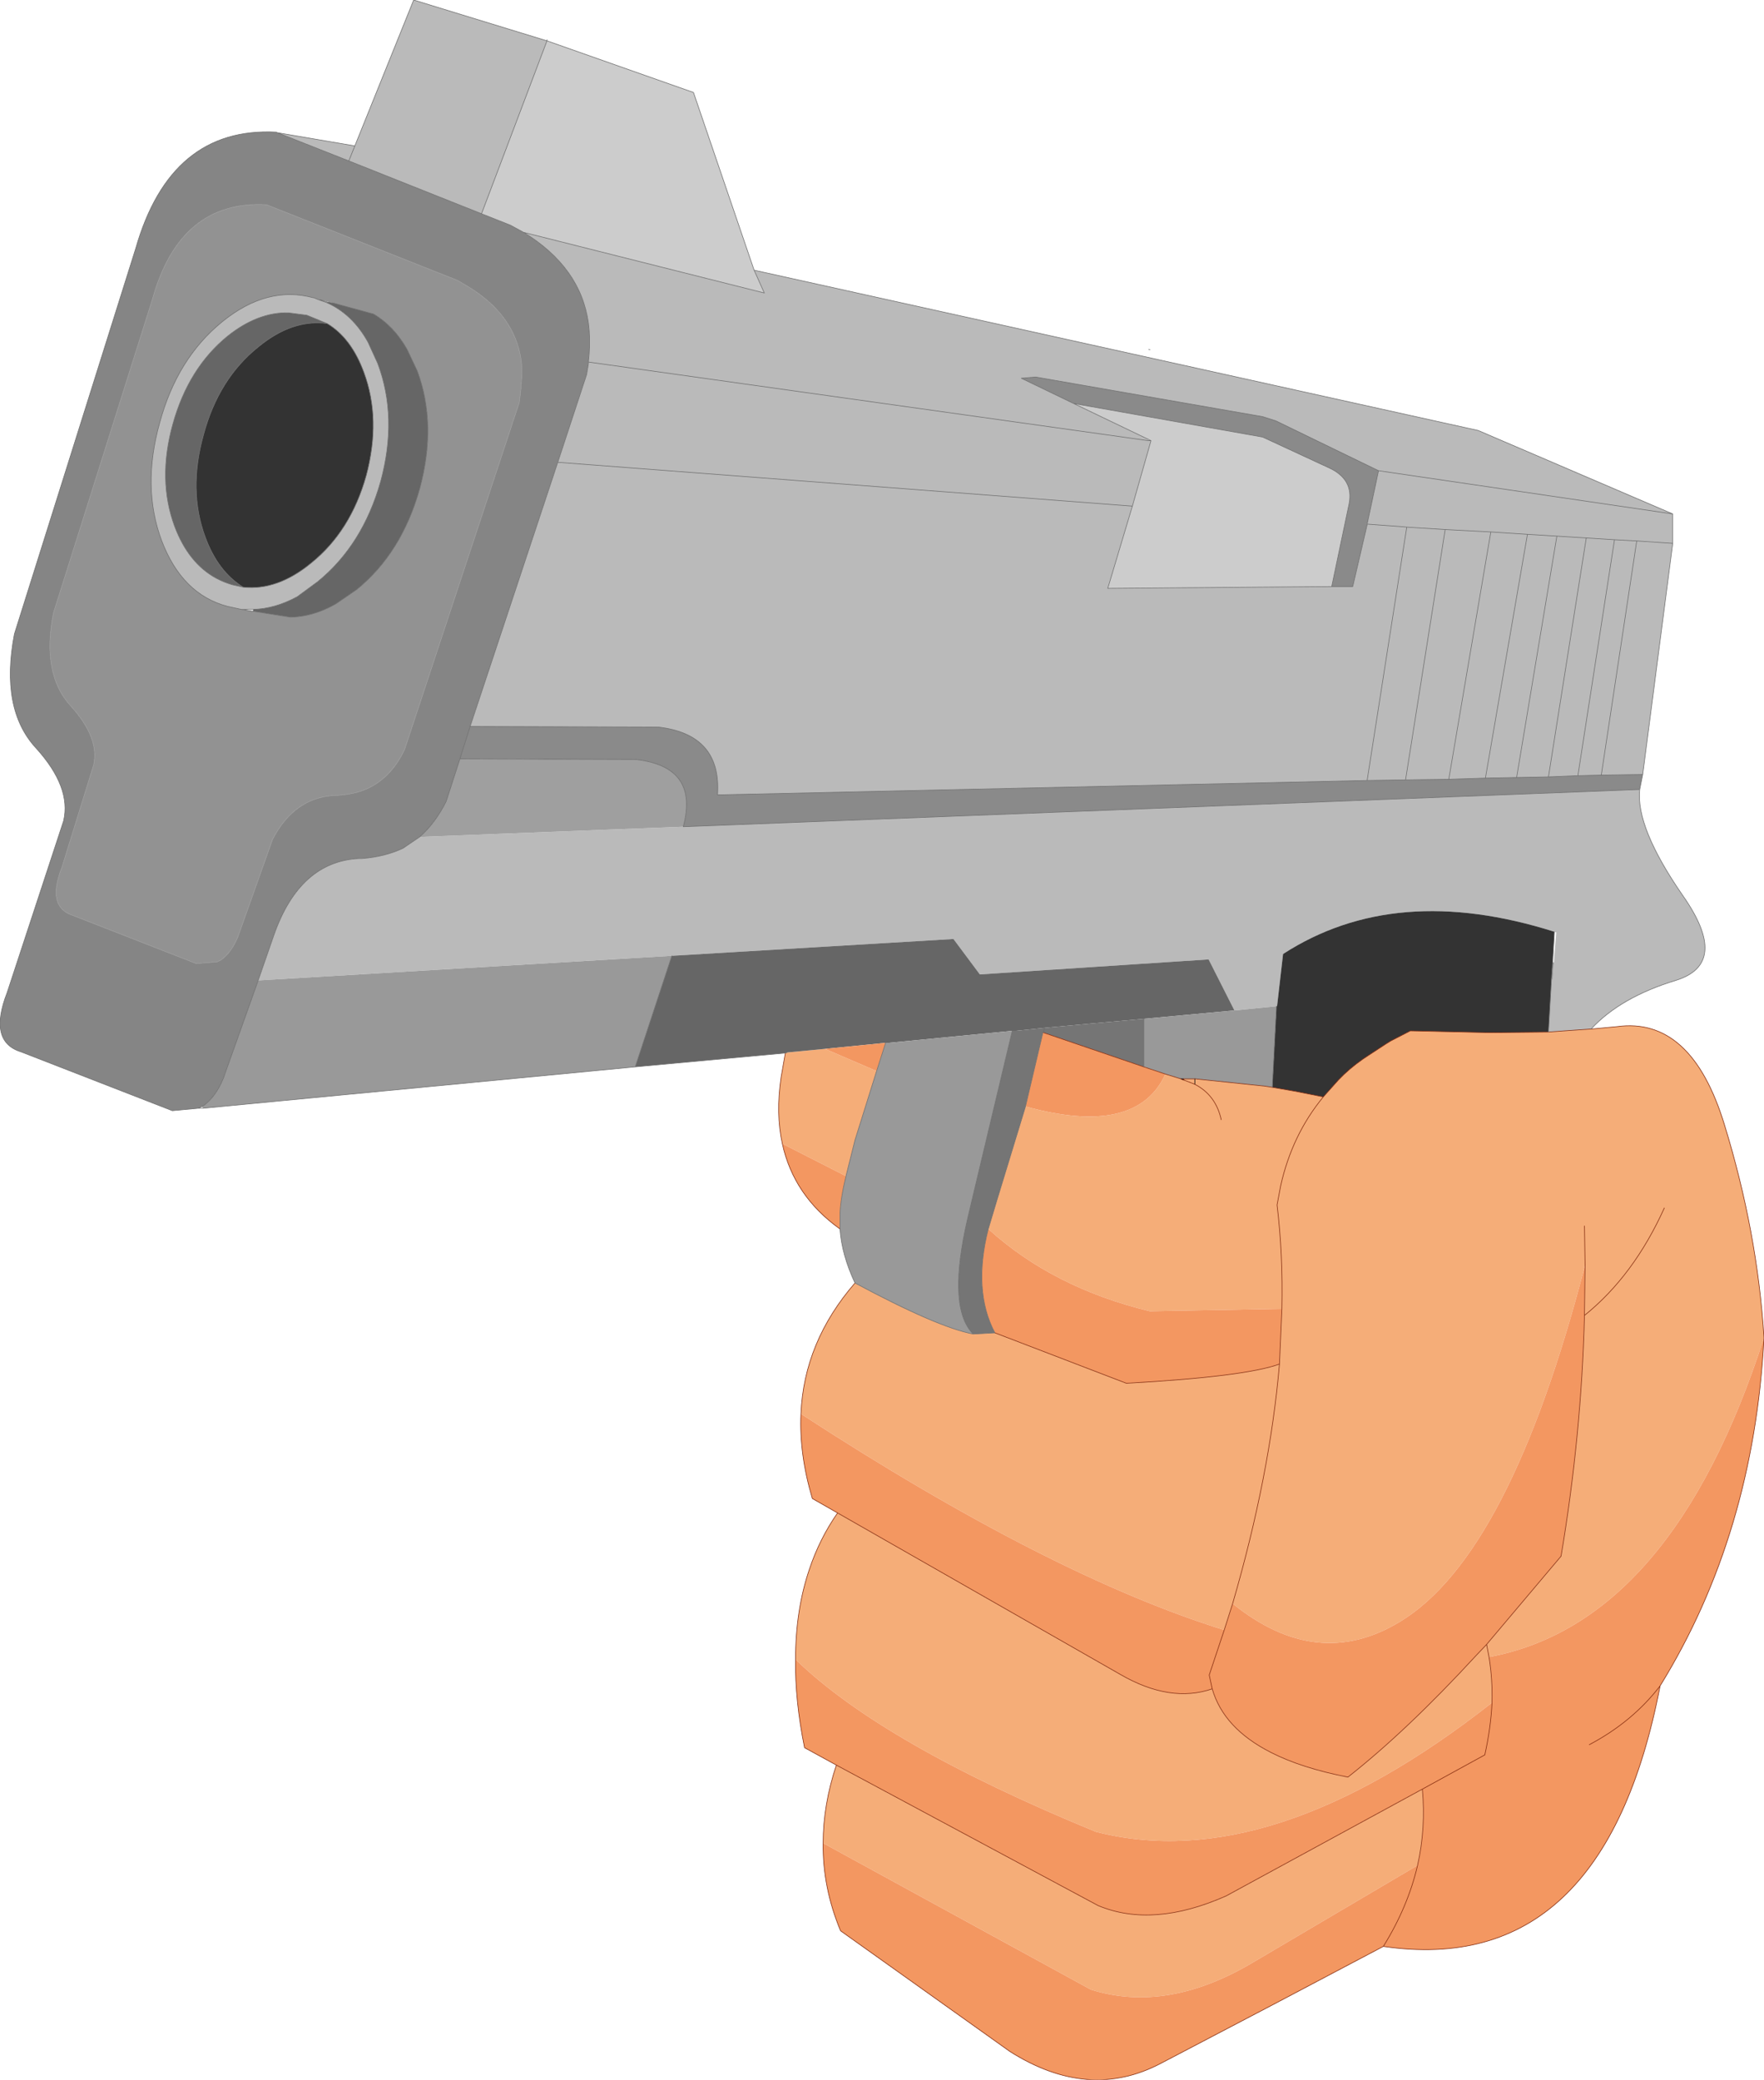
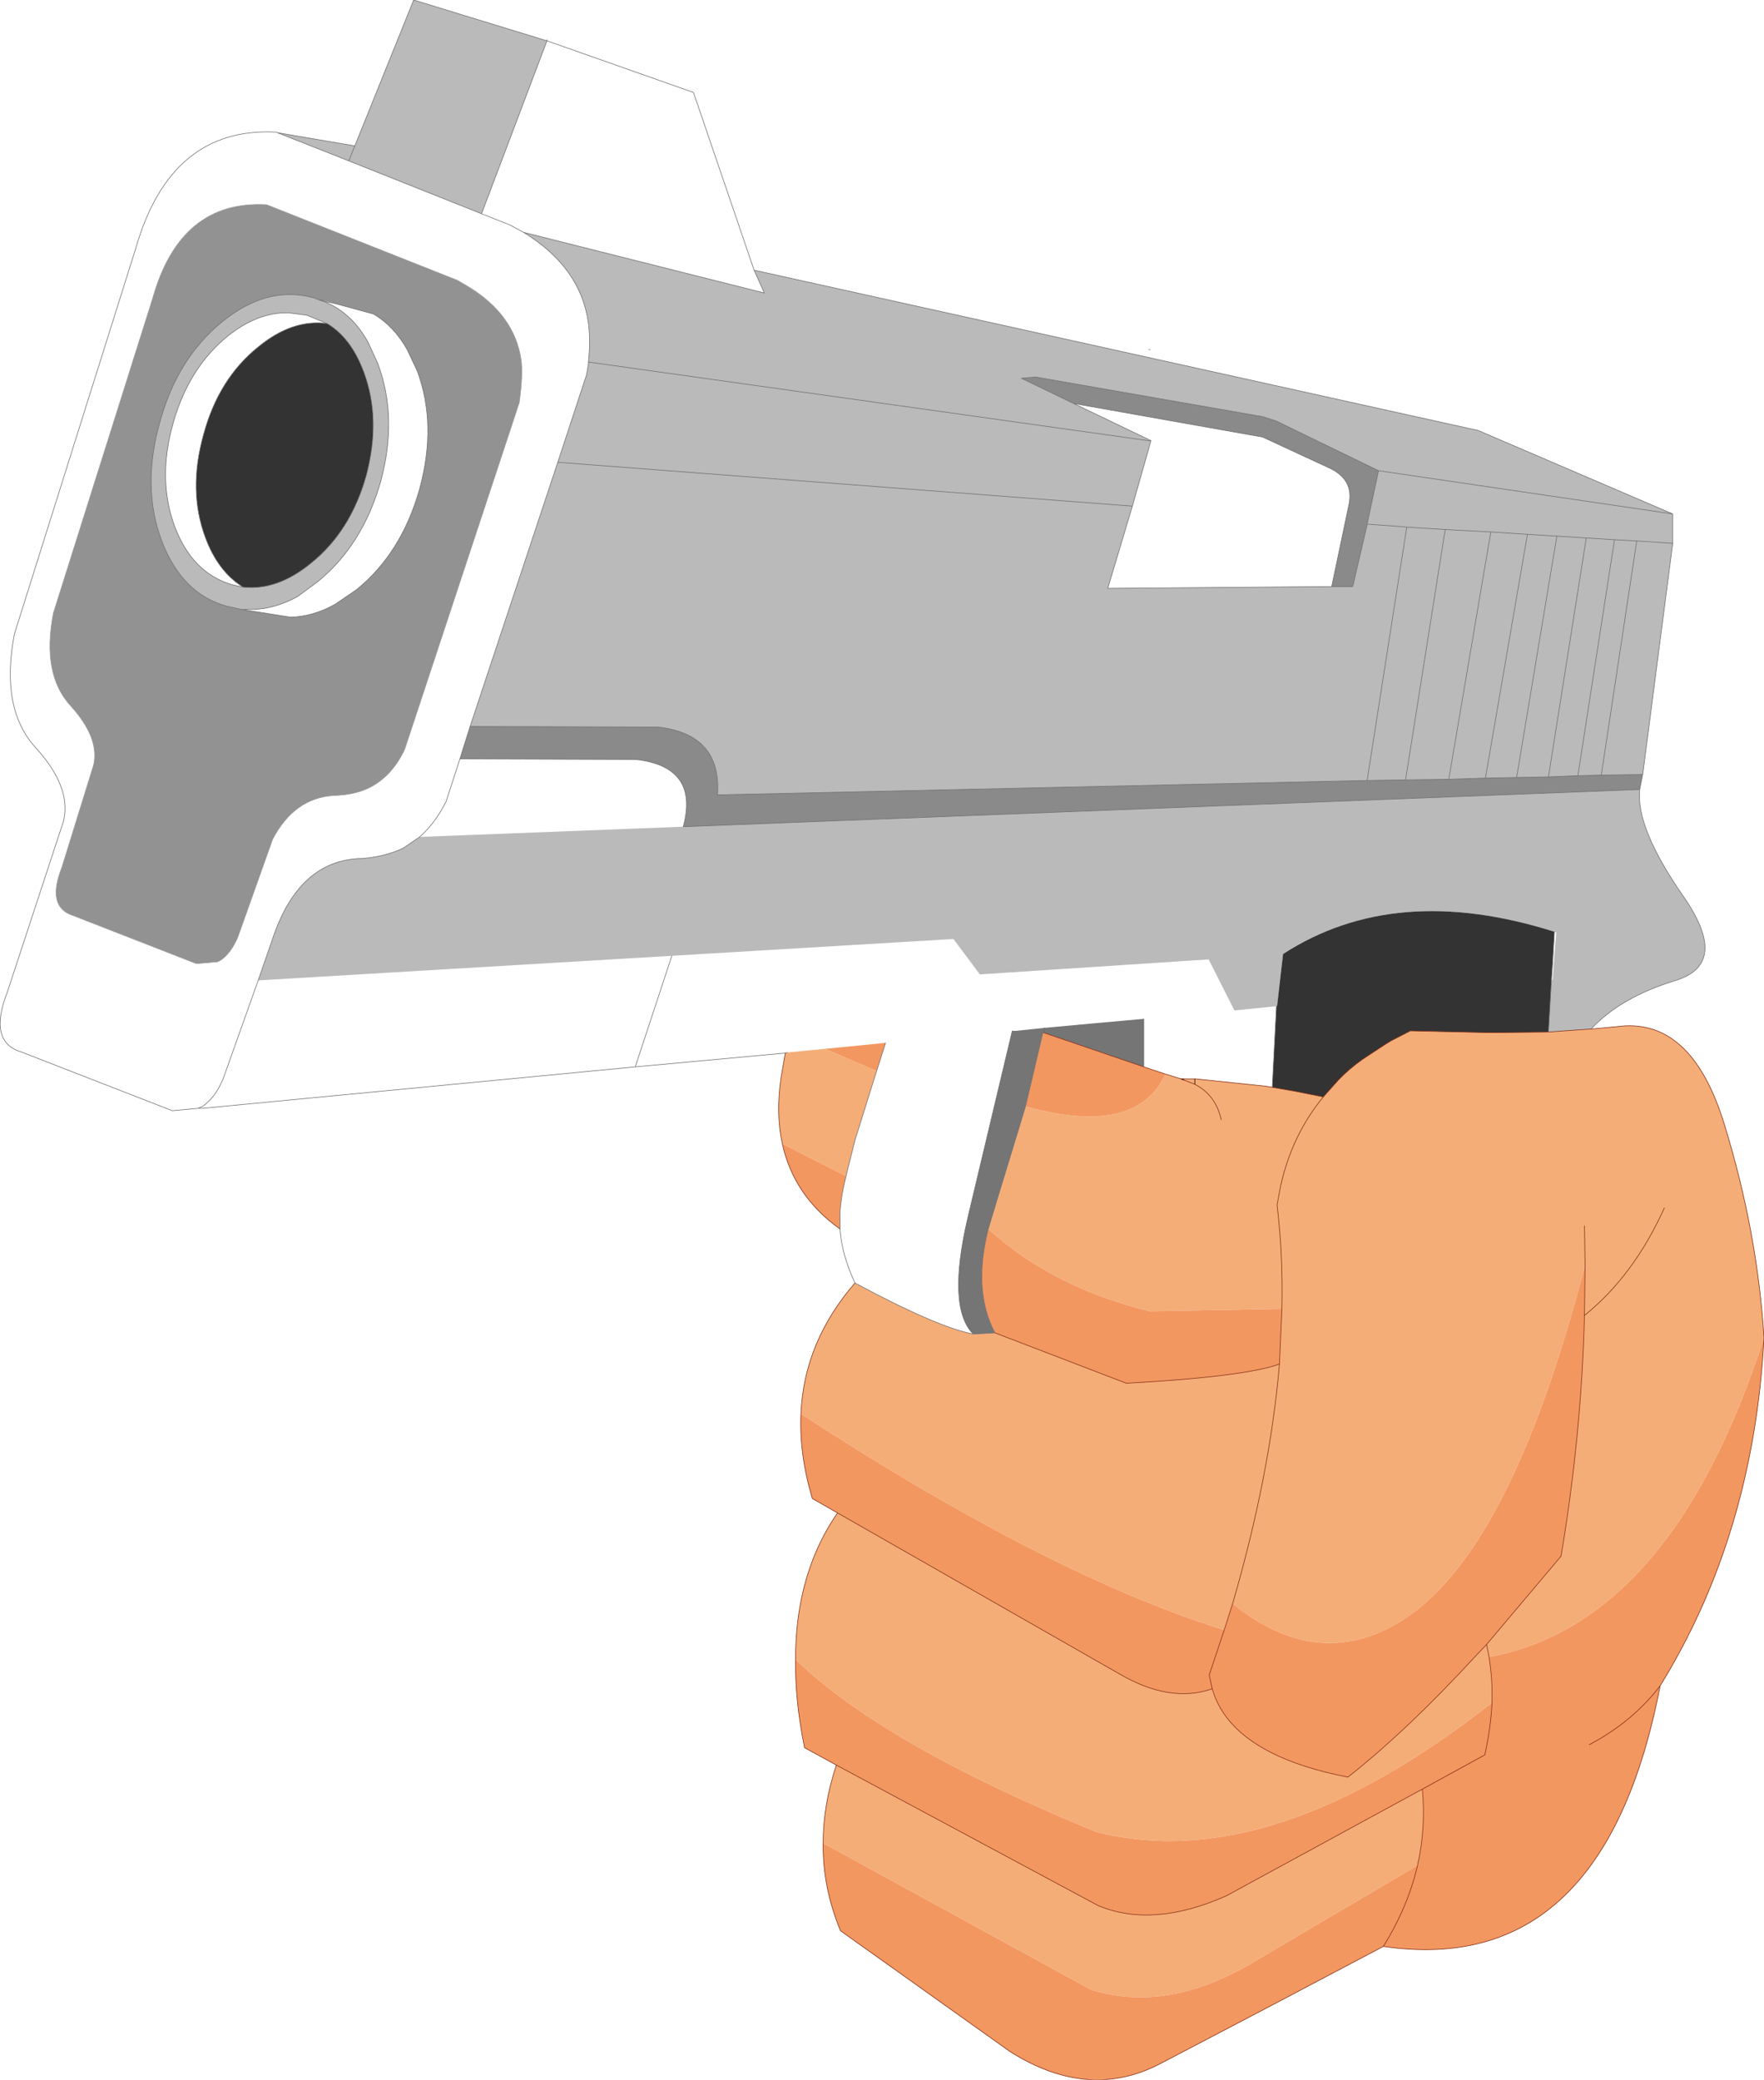
<svg xmlns="http://www.w3.org/2000/svg" height="173.2px" width="146.9px">
  <g transform="matrix(1.0, 0.0, 0.0, 1.0, 68.8, 81.2)">
    <path d="M-3.4 6.5 L-3.25 6.45 -0.1 6.15 4.2 8.0 2.4 13.75 1.65 16.75 -3.65 14.05 Q-4.2 11.55 -3.75 8.5 L-3.4 6.5 M60.15 4.75 L61.5 4.65 63.65 4.5 63.7 4.5 65.85 4.3 Q72.05 3.45 74.8 12.45 77.55 21.4 78.1 30.2 70.45 53.95 55.2 56.8 L55.0 55.75 55.2 56.8 Q55.5 58.65 55.45 60.6 37.0 75.1 22.45 71.35 4.7 64.05 -2.55 57.0 -2.55 52.9 -1.4 49.5 -0.55 46.95 0.95 44.8 L24.5 58.25 Q28.65 60.65 32.15 59.45 33.1 62.75 37.05 64.75 39.6 66.05 43.45 66.8 48.35 62.95 54.1 56.7 L55.0 55.75 61.2 48.4 Q62.9 38.3 63.15 28.35 L63.2 24.15 63.15 20.9 63.2 24.15 Q56.95 48.3 47.8 53.85 40.9 58.05 33.85 52.35 36.95 41.7 37.75 32.4 36.95 41.7 33.85 52.35 L33.15 54.55 Q18.55 50.0 -2.1 36.55 -1.85 30.55 2.4 25.65 9.3 29.35 12.25 29.9 L14.05 29.8 25.0 34.0 Q34.9 33.45 37.75 32.4 L37.95 27.8 Q38.05 23.3 37.55 19.15 L37.85 17.55 Q38.8 13.3 41.4 10.15 38.8 13.3 37.85 17.55 L37.55 19.15 Q38.05 23.3 37.95 27.8 L26.95 28.0 Q18.9 26.05 13.5 21.15 L14.25 18.65 16.6 10.95 Q25.85 13.5 28.25 8.25 L29.55 8.65 29.65 8.7 29.8 8.75 29.75 8.65 30.7 8.65 30.75 8.65 36.5 9.25 37.15 9.35 39.15 9.7 41.4 10.15 42.65 8.75 Q43.55 7.8 44.7 7.0 L45.15 6.7 46.6 5.75 47.0 5.5 48.65 4.65 55.3 4.8 60.15 4.75 M-0.25 72.3 Q-0.25 69.1 0.85 65.8 L22.65 77.5 Q27.2 79.4 33.3 76.7 L49.65 67.8 Q49.95 71.05 49.25 74.15 L35.6 82.2 Q28.4 86.5 22.05 84.5 L-0.25 72.3 M69.8 19.4 Q67.25 25.05 63.15 28.35 67.25 25.05 69.8 19.4 M30.7 9.1 L30.7 8.65 30.7 9.1 Q32.45 10.0 32.9 12.05 32.45 10.0 30.7 9.1 L29.8 8.75 30.7 9.1" fill="#f5ad78" fill-rule="evenodd" stroke="none" />
-     <path d="M-25.2 -61.85 Q-20.45 -58.95 -19.8 -54.3 -19.6 -52.8 -19.8 -51.05 L-19.8 -50.9 -19.95 -50.0 -22.35 -42.7 -29.65 -20.7 -30.5 -18.0 -31.65 -14.45 Q-32.55 -12.65 -33.85 -11.5 L-35.25 -10.55 Q-36.75 -9.85 -38.65 -9.7 L-38.9 -9.7 Q-43.85 -9.45 -46.0 -3.3 L-47.3 0.45 -49.9 7.75 -50.2 8.6 Q-50.85 10.2 -51.95 10.95 L-52.3 11.1 -54.45 11.3 -67.05 6.4 Q-69.8 5.55 -68.2 1.45 L-63.5 -12.85 Q-62.85 -15.65 -65.8 -18.9 -68.8 -22.15 -67.6 -28.4 L-57.5 -60.5 Q-54.6 -70.65 -45.8 -70.2 L-45.7 -70.15 -39.75 -67.8 -28.7 -63.4 -26.3 -62.45 -25.2 -61.85 M-25.4 -51.2 Q-25.95 -55.0 -29.85 -57.35 L-30.7 -57.85 -46.6 -64.15 Q-53.8 -64.55 -56.1 -56.3 L-64.35 -30.15 Q-65.35 -25.05 -62.9 -22.4 -60.5 -19.75 -61.0 -17.5 L-63.65 -8.95 Q-64.95 -5.65 -62.7 -4.95 L-52.45 -0.95 -50.7 -1.1 -50.4 -1.25 Q-49.55 -1.85 -49.0 -3.15 L-48.75 -3.85 -46.1 -11.3 Q-44.3 -14.75 -41.0 -14.95 -39.25 -15.0 -38.05 -15.6 -36.15 -16.55 -35.1 -18.8 L-25.55 -47.7 -25.55 -47.75 Q-25.25 -49.95 -25.4 -51.2" fill="#858585" fill-rule="evenodd" stroke="none" />
-     <path d="M-6.0 -58.7 L-5.15 -56.8 -25.2 -61.85 -26.3 -62.45 -28.7 -63.4 -23.25 -77.8 -11.05 -73.5 -6.0 -58.7 M26.85 -44.6 L20.6 -47.6 36.35 -44.8 41.85 -42.25 Q43.95 -41.3 43.55 -39.25 L42.1 -32.35 23.45 -32.2 25.5 -39.05 27.05 -44.5 26.85 -44.6" fill="#cccccc" fill-rule="evenodd" stroke="none" />
    <path d="M46.0 -42.0 L37.45 -46.15 36.35 -46.5 17.45 -49.8 16.25 -49.7 20.6 -47.6 26.85 -44.6 26.85 -44.5 -19.8 -51.05 26.85 -44.5 27.05 -44.5 25.5 -39.05 23.45 -32.2 42.1 -32.35 43.85 -32.35 45.05 -37.5 45.05 -37.55 46.0 -42.0 70.5 -38.4 46.0 -42.0 M-6.0 -58.7 L54.3 -45.35 70.5 -38.4 70.5 -35.95 67.5 -36.15 65.65 -36.25 63.3 -36.4 60.85 -36.55 58.4 -36.7 55.35 -36.9 51.55 -37.1 48.35 -37.3 47.8 -37.35 45.05 -37.55 47.8 -37.35 48.35 -37.3 51.55 -37.1 55.35 -36.9 58.4 -36.7 60.85 -36.55 63.3 -36.4 65.65 -36.25 67.5 -36.15 70.5 -35.95 68.0 -16.7 64.55 -16.65 62.6 -16.6 65.65 -36.25 62.6 -16.6 60.15 -16.5 57.5 -16.45 54.9 -16.4 51.85 -16.3 48.25 -16.25 45.05 -16.2 48.35 -37.3 45.05 -16.2 -9.05 -15.0 Q-8.7 -20.05 -14.0 -20.65 L-29.65 -20.7 -22.35 -42.7 -19.95 -50.0 -19.8 -50.9 -19.8 -51.05 Q-19.6 -52.8 -19.8 -54.3 -20.45 -58.95 -25.2 -61.85 L-5.15 -56.8 -6.0 -58.7 M34.0 2.95 L31.85 -1.3 12.8 -0.05 10.6 -3.0 -12.85 -1.6 -47.3 0.45 -46.0 -3.3 Q-43.85 -9.45 -38.9 -9.7 L-38.65 -9.7 Q-36.75 -9.85 -35.25 -10.55 L-33.85 -11.5 -11.9 -12.35 67.75 -15.45 Q67.4 -12.3 71.35 -6.6 75.3 -0.95 70.75 0.45 66.15 1.85 63.7 4.5 L63.65 4.5 61.5 4.65 60.15 4.75 60.4 0.4 60.5 0.4 60.6 -1.05 60.8 -3.55 60.65 -3.6 Q47.4 -7.8 38.05 -1.75 L37.55 2.6 37.5 2.6 34.0 2.95 M51.55 -37.1 L48.25 -16.25 51.55 -37.1 M55.35 -36.9 L51.85 -16.3 55.35 -36.9 M58.4 -36.7 L54.9 -16.4 58.4 -36.7 M60.85 -36.55 L57.5 -16.45 60.85 -36.55 M63.3 -36.4 L60.15 -16.5 63.3 -36.4 M67.5 -36.15 L64.55 -16.65 67.5 -36.15 M-45.7 -70.15 L-39.25 -69.05 -34.35 -81.2 -23.25 -77.8 -28.7 -63.4 -39.75 -67.8 -39.25 -69.05 -39.75 -67.8 -45.7 -70.15 M-48.7 -30.45 L-49.85 -30.7 Q-53.65 -31.7 -55.35 -36.2 -57.0 -40.65 -55.5 -46.0 -54.05 -51.35 -50.3 -54.4 -46.55 -57.45 -42.7 -56.4 L-42.65 -56.4 -42.3 -56.25 -41.6 -56.0 Q-39.45 -55.05 -38.15 -52.7 L-37.35 -50.95 Q-35.65 -46.45 -37.1 -41.1 -38.6 -35.8 -42.35 -32.75 L-44.05 -31.5 Q-45.9 -30.5 -47.7 -30.45 L-48.7 -30.45 M-41.55 -54.25 L-43.25 -54.95 -44.8 -55.15 Q-47.35 -55.2 -49.85 -53.2 -53.1 -50.55 -54.4 -45.9 -55.7 -41.25 -54.25 -37.35 -53.1 -34.3 -50.8 -33.05 -50.15 -32.7 -49.45 -32.5 L-48.55 -32.3 Q-45.7 -32.0 -42.9 -34.3 -39.6 -36.95 -38.3 -41.6 -37.05 -46.3 -38.5 -50.2 -39.55 -53.05 -41.55 -54.25 M-22.35 -42.7 L25.5 -39.05 -22.35 -42.7" fill="#bababa" fill-rule="evenodd" stroke="none" />
    <path d="M-47.75 -30.3 L-44.6 -29.8 Q-42.7 -29.85 -40.85 -30.9 L-39.1 -32.1 Q-35.35 -35.15 -33.85 -40.5 -32.4 -45.85 -34.05 -50.3 L-34.9 -52.1 Q-36.0 -54.05 -37.7 -55.05 L-41.0 -55.95 -42.0 -56.2 -42.3 -56.25 -42.65 -56.4 -42.7 -56.4 Q-46.55 -57.45 -50.3 -54.4 -54.05 -51.35 -55.5 -46.0 -57.0 -40.65 -55.35 -36.2 -53.65 -31.7 -49.85 -30.7 L-48.7 -30.45 -47.75 -30.3 M-25.4 -51.2 Q-25.25 -49.95 -25.55 -47.75 L-25.55 -47.7 -35.1 -18.8 Q-36.15 -16.55 -38.05 -15.6 -39.25 -15.0 -41.0 -14.95 -44.3 -14.75 -46.1 -11.3 L-48.75 -3.85 -49.0 -3.15 Q-49.55 -1.85 -50.4 -1.25 L-50.7 -1.1 -52.45 -0.95 -62.7 -4.95 Q-64.95 -5.65 -63.65 -8.95 L-61.0 -17.5 Q-60.5 -19.75 -62.9 -22.4 -65.35 -25.05 -64.35 -30.15 L-56.1 -56.3 Q-53.8 -64.55 -46.6 -64.15 L-30.7 -57.85 -29.85 -57.35 Q-25.95 -55.0 -25.4 -51.2" fill="#929292" fill-rule="evenodd" stroke="none" />
    <path d="M26.85 -52.15 L27.05 -52.05 26.85 -52.05 26.85 -52.15 M20.6 -47.6 L16.25 -49.7 17.45 -49.8 36.35 -46.5 37.45 -46.15 46.0 -42.0 45.05 -37.55 45.0 -37.55 45.05 -37.5 43.85 -32.35 42.1 -32.35 43.55 -39.25 Q43.95 -41.3 41.85 -42.25 L36.35 -44.8 20.6 -47.6 M67.75 -15.45 L-11.9 -12.35 Q-10.55 -17.35 -15.85 -17.95 L-30.5 -18.0 -29.65 -20.7 -14.0 -20.65 Q-8.7 -20.05 -9.05 -15.0 L45.05 -16.2 48.25 -16.25 51.85 -16.3 54.9 -16.4 57.5 -16.45 60.15 -16.5 62.6 -16.6 64.55 -16.65 68.0 -16.7 67.75 -15.45" fill="#8a8a8a" fill-rule="evenodd" stroke="none" />
-     <path d="M-12.85 -1.6 L10.6 -3.0 12.8 -0.05 31.85 -1.3 34.0 2.95 26.45 3.65 22.0 4.05 18.2 4.4 15.8 4.65 15.7 4.65 15.5 4.65 5.2 5.65 4.95 5.65 -0.1 6.15 -3.25 6.45 -3.4 6.5 -15.9 7.65 -12.85 -1.6 M22.0 3.3 L22.0 3.35 22.0 3.3 M-41.0 -55.95 L-37.7 -55.05 Q-36.0 -54.05 -34.9 -52.1 L-34.05 -50.3 Q-32.4 -45.85 -33.85 -40.5 -35.35 -35.15 -39.1 -32.1 L-40.85 -30.9 Q-42.7 -29.85 -44.6 -29.8 L-47.75 -30.3 -47.7 -30.45 Q-45.9 -30.5 -44.05 -31.5 L-42.35 -32.75 Q-38.6 -35.8 -37.1 -41.1 -35.65 -46.45 -37.35 -50.95 L-38.15 -52.7 Q-39.45 -55.05 -41.6 -56.0 L-41.55 -56.05 -41.0 -55.95 M-48.55 -32.3 L-49.45 -32.5 Q-50.15 -32.7 -50.8 -33.05 -53.1 -34.3 -54.25 -37.35 -55.7 -41.25 -54.4 -45.9 -53.1 -50.55 -49.85 -53.2 -47.35 -55.2 -44.8 -55.15 L-43.25 -54.95 -41.55 -54.25 Q-44.45 -54.65 -47.3 -52.3 -50.6 -49.65 -51.85 -45.0 -53.15 -40.35 -51.7 -36.45 -50.65 -33.6 -48.55 -32.3" fill="#666666" fill-rule="evenodd" stroke="none" />
    <path d="M37.5 2.6 L37.55 2.6 38.05 -1.75 Q47.4 -7.8 60.65 -3.6 L60.5 -1.05 60.4 0.4 60.15 4.75 55.3 4.8 48.65 4.65 47.0 5.5 46.6 5.75 45.15 6.7 44.7 7.0 Q43.55 7.8 42.65 8.75 L41.4 10.15 39.15 9.7 37.15 9.35 37.5 2.6 M-41.55 -54.25 Q-39.55 -53.05 -38.5 -50.2 -37.05 -46.3 -38.3 -41.6 -39.6 -36.95 -42.9 -34.3 -45.7 -32.0 -48.55 -32.3 -50.65 -33.6 -51.7 -36.45 -53.15 -40.35 -51.85 -45.0 -50.6 -49.65 -47.3 -52.3 -44.45 -54.65 -41.55 -54.25" fill="#333333" fill-rule="evenodd" stroke="none" />
-     <path d="M-12.85 -1.6 L-15.9 7.65 -51.9 11.1 -51.95 10.95 Q-50.85 10.2 -50.2 8.6 L-49.9 7.75 -47.3 0.45 -12.85 -1.6 M4.95 5.65 L5.2 5.65 15.5 4.65 11.8 20.2 Q10.05 27.7 12.25 29.9 9.3 29.35 2.4 25.65 1.3 23.3 1.15 21.15 L1.15 20.1 1.15 19.9 Q1.2 18.6 1.65 16.75 L2.4 13.75 4.2 8.0 4.95 5.65 M26.45 3.65 L34.0 2.95 37.5 2.6 37.15 9.35 36.5 9.25 30.75 8.65 30.7 8.65 29.75 8.65 29.55 8.65 28.25 8.25 26.45 7.65 26.45 3.65 M60.6 -1.05 L60.5 0.4 60.4 0.4 60.5 -1.05 60.6 -1.05" fill="#999999" fill-rule="evenodd" stroke="none" />
    <path d="M15.5 4.65 L15.7 4.65 15.8 4.65 18.2 4.4 22.0 4.05 26.45 3.65 26.45 7.65 18.1 4.8 18.05 4.8 16.6 10.95 14.25 18.65 13.5 21.15 Q12.2 26.3 14.05 29.8 L12.25 29.9 Q10.05 27.7 11.8 20.2 L15.5 4.65 M22.0 3.3 L22.0 3.35 22.0 3.3 M18.2 4.4 L18.1 4.8 18.2 4.4" fill="#757575" fill-rule="evenodd" stroke="none" />
-     <path d="M-11.9 -12.35 L-33.85 -11.5 Q-32.55 -12.65 -31.65 -14.45 L-30.5 -18.0 -15.85 -17.95 Q-10.55 -17.35 -11.9 -12.35" fill="#9f9f9f" fill-rule="evenodd" stroke="none" />
    <path d="M-0.1 6.15 L4.95 5.65 4.2 8.0 -0.1 6.15 M78.1 30.2 Q77.25 46.55 69.45 59.2 64.75 83.6 46.4 80.9 37.15 85.8 27.85 90.65 21.85 93.8 15.3 89.65 L1.2 79.6 Q-0.3 76.0 -0.25 72.3 L22.05 84.5 Q28.4 86.5 35.6 82.2 L49.25 74.15 Q49.95 71.05 49.65 67.8 L33.3 76.7 Q27.2 79.4 22.65 77.5 L0.85 65.8 -1.8 64.35 Q-2.6 60.4 -2.55 57.0 4.7 64.05 22.45 71.35 37.0 75.1 55.45 60.6 55.35 62.7 54.85 64.95 L49.65 67.8 54.85 64.95 Q55.35 62.7 55.45 60.6 55.5 58.65 55.2 56.8 70.45 53.95 78.1 30.2 M0.95 44.8 L-1.15 43.6 Q-2.25 39.9 -2.1 36.55 18.55 50.0 33.15 54.55 L31.9 58.3 32.15 59.45 31.9 58.3 33.15 54.55 33.85 52.35 Q40.9 58.05 47.8 53.85 56.95 48.3 63.2 24.15 L63.15 28.35 Q62.9 38.3 61.2 48.4 L55.0 55.75 54.1 56.7 Q48.35 62.95 43.45 66.8 39.6 66.05 37.05 64.75 33.1 62.75 32.15 59.45 28.65 60.65 24.5 58.25 L0.95 44.8 M1.15 21.15 Q-2.7 18.4 -3.65 14.05 L1.65 16.75 Q1.2 18.6 1.15 19.9 L1.15 20.1 1.15 21.15 M26.45 7.65 L28.25 8.25 Q25.85 13.5 16.6 10.95 L18.05 4.8 18.1 4.8 26.45 7.65 M37.95 27.8 L37.75 32.4 Q34.9 33.45 25.0 34.0 L14.05 29.8 Q12.2 26.3 13.5 21.15 18.9 26.05 26.95 28.0 L37.95 27.8 M63.55 64.1 Q67.15 62.2 69.45 59.2 67.15 62.2 63.55 64.1 M49.25 74.15 Q48.45 77.6 46.4 80.9 48.45 77.6 49.25 74.15" fill="#f39761" fill-rule="evenodd" stroke="none" />
    <path d="M30.7 8.65 L30.7 9.1 M29.55 8.65 L29.75 8.65 M29.8 8.75 L29.55 8.65" fill="none" stroke="#000000" stroke-linecap="round" stroke-linejoin="round" stroke-width="0.05" />
    <path d="M60.15 4.75 L61.5 4.65 63.65 4.5 63.7 4.5 65.85 4.3 Q72.05 3.45 74.8 12.45 77.55 21.4 78.1 30.2 77.25 46.55 69.45 59.2 64.75 83.6 46.4 80.9 37.15 85.8 27.85 90.65 21.85 93.8 15.3 89.65 L1.2 79.6 Q-0.3 76.0 -0.25 72.3 -0.25 69.1 0.85 65.8 L-1.8 64.35 Q-2.6 60.4 -2.55 57.0 -2.55 52.9 -1.4 49.5 -0.55 46.95 0.95 44.8 L-1.15 43.6 Q-2.25 39.9 -2.1 36.55 -1.85 30.55 2.4 25.65 M63.2 24.15 L63.15 20.9 M1.15 21.15 Q-2.7 18.4 -3.65 14.05 -4.2 11.55 -3.75 8.5 L-3.4 6.5 M37.15 9.35 L39.15 9.7 41.4 10.15 42.65 8.75 Q43.55 7.8 44.7 7.0 L45.15 6.7 46.6 5.75 47.0 5.5 48.65 4.65 55.3 4.8 60.15 4.75 M63.15 28.35 Q62.9 38.3 61.2 48.4 L55.0 55.75 55.2 56.8 Q55.5 58.65 55.45 60.6 55.35 62.7 54.85 64.95 L49.65 67.8 33.3 76.7 Q27.2 79.4 22.65 77.5 L0.85 65.8 M63.2 24.15 L63.15 28.35 Q67.25 25.05 69.8 19.4 M29.75 8.65 L30.7 8.65 30.75 8.65 36.5 9.25 37.15 9.35 M30.7 9.1 Q32.45 10.0 32.9 12.05 M28.25 8.25 L26.45 7.65 18.1 4.8 18.05 4.8 M28.25 8.25 L29.55 8.65 29.65 8.7 29.8 8.75 30.7 9.1 M29.75 8.65 L29.8 8.75 M41.4 10.15 Q38.8 13.3 37.85 17.55 L37.55 19.15 Q38.05 23.3 37.95 27.8 L37.75 32.4 Q36.95 41.7 33.85 52.35 L33.15 54.55 31.9 58.3 32.15 59.45 Q33.1 62.75 37.05 64.75 39.6 66.05 43.45 66.8 48.35 62.95 54.1 56.7 L55.0 55.75 M14.05 29.8 L25.0 34.0 Q34.9 33.45 37.75 32.4 M0.95 44.8 L24.5 58.25 Q28.65 60.65 32.15 59.45 M69.45 59.2 Q67.15 62.2 63.55 64.1 M49.25 74.15 Q49.95 71.05 49.65 67.8 M46.4 80.9 Q48.45 77.6 49.25 74.15" fill="none" stroke="#80270b" stroke-linecap="round" stroke-linejoin="round" stroke-width="0.05" />
    <path d="M-25.4 -51.2 Q-25.25 -49.95 -25.55 -47.75 L-25.55 -47.7 -35.1 -18.8 Q-36.15 -16.55 -38.05 -15.6 -39.25 -15.0 -41.0 -14.95 -44.3 -14.75 -46.1 -11.3 L-48.75 -3.85 -49.0 -3.15 Q-49.55 -1.85 -50.4 -1.25 L-50.7 -1.1 -52.45 -0.95 -62.7 -4.95 Q-64.95 -5.65 -63.65 -8.95 L-61.0 -17.5 Q-60.5 -19.75 -62.9 -22.4 -65.35 -25.05 -64.35 -30.15 L-56.1 -56.3 Q-53.8 -64.55 -46.6 -64.15 L-30.7 -57.85 -29.85 -57.35 Q-25.95 -55.0 -25.4 -51.2" fill="none" stroke="#999999" stroke-linecap="round" stroke-linejoin="round" stroke-width="0.05" />
    <path d="M20.6 -47.6 L16.25 -49.7 17.45 -49.8 36.35 -46.5 37.45 -46.15 46.0 -42.0 70.5 -38.4 54.3 -45.35 -6.0 -58.7 -5.15 -56.8 -25.2 -61.85 Q-20.45 -58.95 -19.8 -54.3 -19.6 -52.8 -19.8 -51.05 L26.85 -44.5 27.05 -44.5 25.5 -39.05 23.45 -32.2 42.1 -32.35 43.85 -32.35 45.05 -37.5 45.05 -37.55 46.0 -42.0 M26.85 -44.6 L20.6 -47.6 36.35 -44.8 41.85 -42.25 Q43.95 -41.3 43.55 -39.25 L42.1 -32.35 M26.85 -44.6 L27.05 -44.5 M-12.85 -1.6 L-15.9 7.65 -3.4 6.5 -3.25 6.45 M60.4 0.4 L60.15 4.75 M63.7 4.5 Q66.15 1.85 70.75 0.45 75.3 -0.95 71.35 -6.6 67.4 -12.3 67.75 -15.45 L-11.9 -12.35 Q-10.55 -17.35 -15.85 -17.95 L-30.5 -18.0 -29.65 -20.7 -22.35 -42.7 -19.95 -50.0 -19.8 -50.9 -19.8 -51.05 M-33.85 -11.5 L-35.25 -10.55 Q-36.75 -9.85 -38.65 -9.7 L-38.9 -9.7 Q-43.85 -9.45 -46.0 -3.3 L-47.3 0.45 -49.9 7.75 -50.2 8.6 Q-50.85 10.2 -51.95 10.95 L-52.3 11.1 -51.9 11.1 -15.9 7.65 M70.5 -35.95 L70.5 -38.4 M45.05 -37.55 L47.8 -37.35 48.35 -37.3 51.55 -37.1 55.35 -36.9 58.4 -36.7 60.85 -36.55 63.3 -36.4 65.65 -36.25 67.5 -36.15 70.5 -35.95 68.0 -16.7 67.75 -15.45 M45.05 -16.2 L48.25 -16.25 51.55 -37.1 M48.25 -16.25 L51.85 -16.3 55.35 -36.9 M51.85 -16.3 L54.9 -16.4 58.4 -36.7 M54.9 -16.4 L57.5 -16.45 60.85 -36.55 M57.5 -16.45 L60.15 -16.5 63.3 -36.4 M60.5 -1.05 L60.4 0.4 M60.5 -1.05 L60.65 -3.6 M62.6 -16.6 L64.55 -16.65 67.5 -36.15 M64.55 -16.65 L68.0 -16.7 M48.35 -37.3 L45.05 -16.2 -9.05 -15.0 Q-8.7 -20.05 -14.0 -20.65 L-29.65 -20.7 M62.6 -16.6 L65.65 -36.25 M60.15 -16.5 L62.6 -16.6 M2.4 25.65 Q1.3 23.3 1.15 21.15 L1.15 20.1 1.15 19.9 Q1.2 18.6 1.65 16.75 L2.4 13.75 4.2 8.0 4.95 5.65 M37.15 9.35 L37.5 2.6 M18.05 4.8 L16.6 10.95 14.25 18.65 13.5 21.15 Q12.2 26.3 14.05 29.8 L12.25 29.9 Q9.3 29.35 2.4 25.65 M26.45 3.65 L26.45 7.65 M18.1 4.8 L18.2 4.4 M12.25 29.9 Q10.05 27.7 11.8 20.2 L15.5 4.65 M-45.7 -70.15 L-39.25 -69.05 -34.35 -81.2 -23.25 -77.8 -23.25 -77.9 -23.25 -77.8 -11.05 -73.5 -6.0 -58.7 M-28.7 -63.4 L-26.3 -62.45 -25.2 -61.85 M-39.25 -69.05 L-39.75 -67.8 -28.7 -63.4 -23.25 -77.8 M-41.0 -55.95 L-37.7 -55.05 Q-36.0 -54.05 -34.9 -52.1 L-34.05 -50.3 Q-32.4 -45.85 -33.85 -40.5 -35.35 -35.15 -39.1 -32.1 L-40.85 -30.9 Q-42.7 -29.85 -44.6 -29.8 L-47.75 -30.3 -48.7 -30.45 -49.85 -30.7 Q-53.65 -31.7 -55.35 -36.2 -57.0 -40.65 -55.5 -46.0 -54.05 -51.35 -50.3 -54.4 -46.55 -57.45 -42.7 -56.4 L-42.65 -56.4 -42.3 -56.25 -42.0 -56.2 -41.55 -56.05 -41.0 -55.95 M-41.6 -56.0 Q-39.45 -55.05 -38.15 -52.7 L-37.35 -50.95 Q-35.65 -46.45 -37.1 -41.1 -38.6 -35.8 -42.35 -32.75 L-44.05 -31.5 Q-45.9 -30.5 -47.7 -30.45 L-48.7 -30.45 M-52.3 11.1 L-54.45 11.3 -67.05 6.4 Q-69.8 5.55 -68.2 1.45 L-63.5 -12.85 Q-62.85 -15.65 -65.8 -18.9 -68.8 -22.15 -67.6 -28.4 L-57.5 -60.5 Q-54.6 -70.65 -45.8 -70.2 L-45.7 -70.15 -39.75 -67.8 M-41.6 -56.0 L-42.3 -56.25 M-48.55 -32.3 L-49.45 -32.5 Q-50.15 -32.7 -50.8 -33.05 -53.1 -34.3 -54.25 -37.35 -55.7 -41.25 -54.4 -45.9 -53.1 -50.55 -49.85 -53.2 -47.35 -55.2 -44.8 -55.15 L-43.25 -54.95 -41.55 -54.25 Q-39.55 -53.05 -38.5 -50.2 -37.05 -46.3 -38.3 -41.6 -39.6 -36.95 -42.9 -34.3 -45.7 -32.0 -48.55 -32.3 -50.65 -33.6 -51.7 -36.45 -53.15 -40.35 -51.85 -45.0 -50.6 -49.65 -47.3 -52.3 -44.45 -54.65 -41.55 -54.25 M-33.85 -11.5 Q-32.55 -12.65 -31.65 -14.45 L-30.5 -18.0 M25.5 -39.05 L-22.35 -42.7" fill="none" stroke="#6c6c6c" stroke-linecap="round" stroke-linejoin="round" stroke-width="0.05" />
  </g>
</svg>